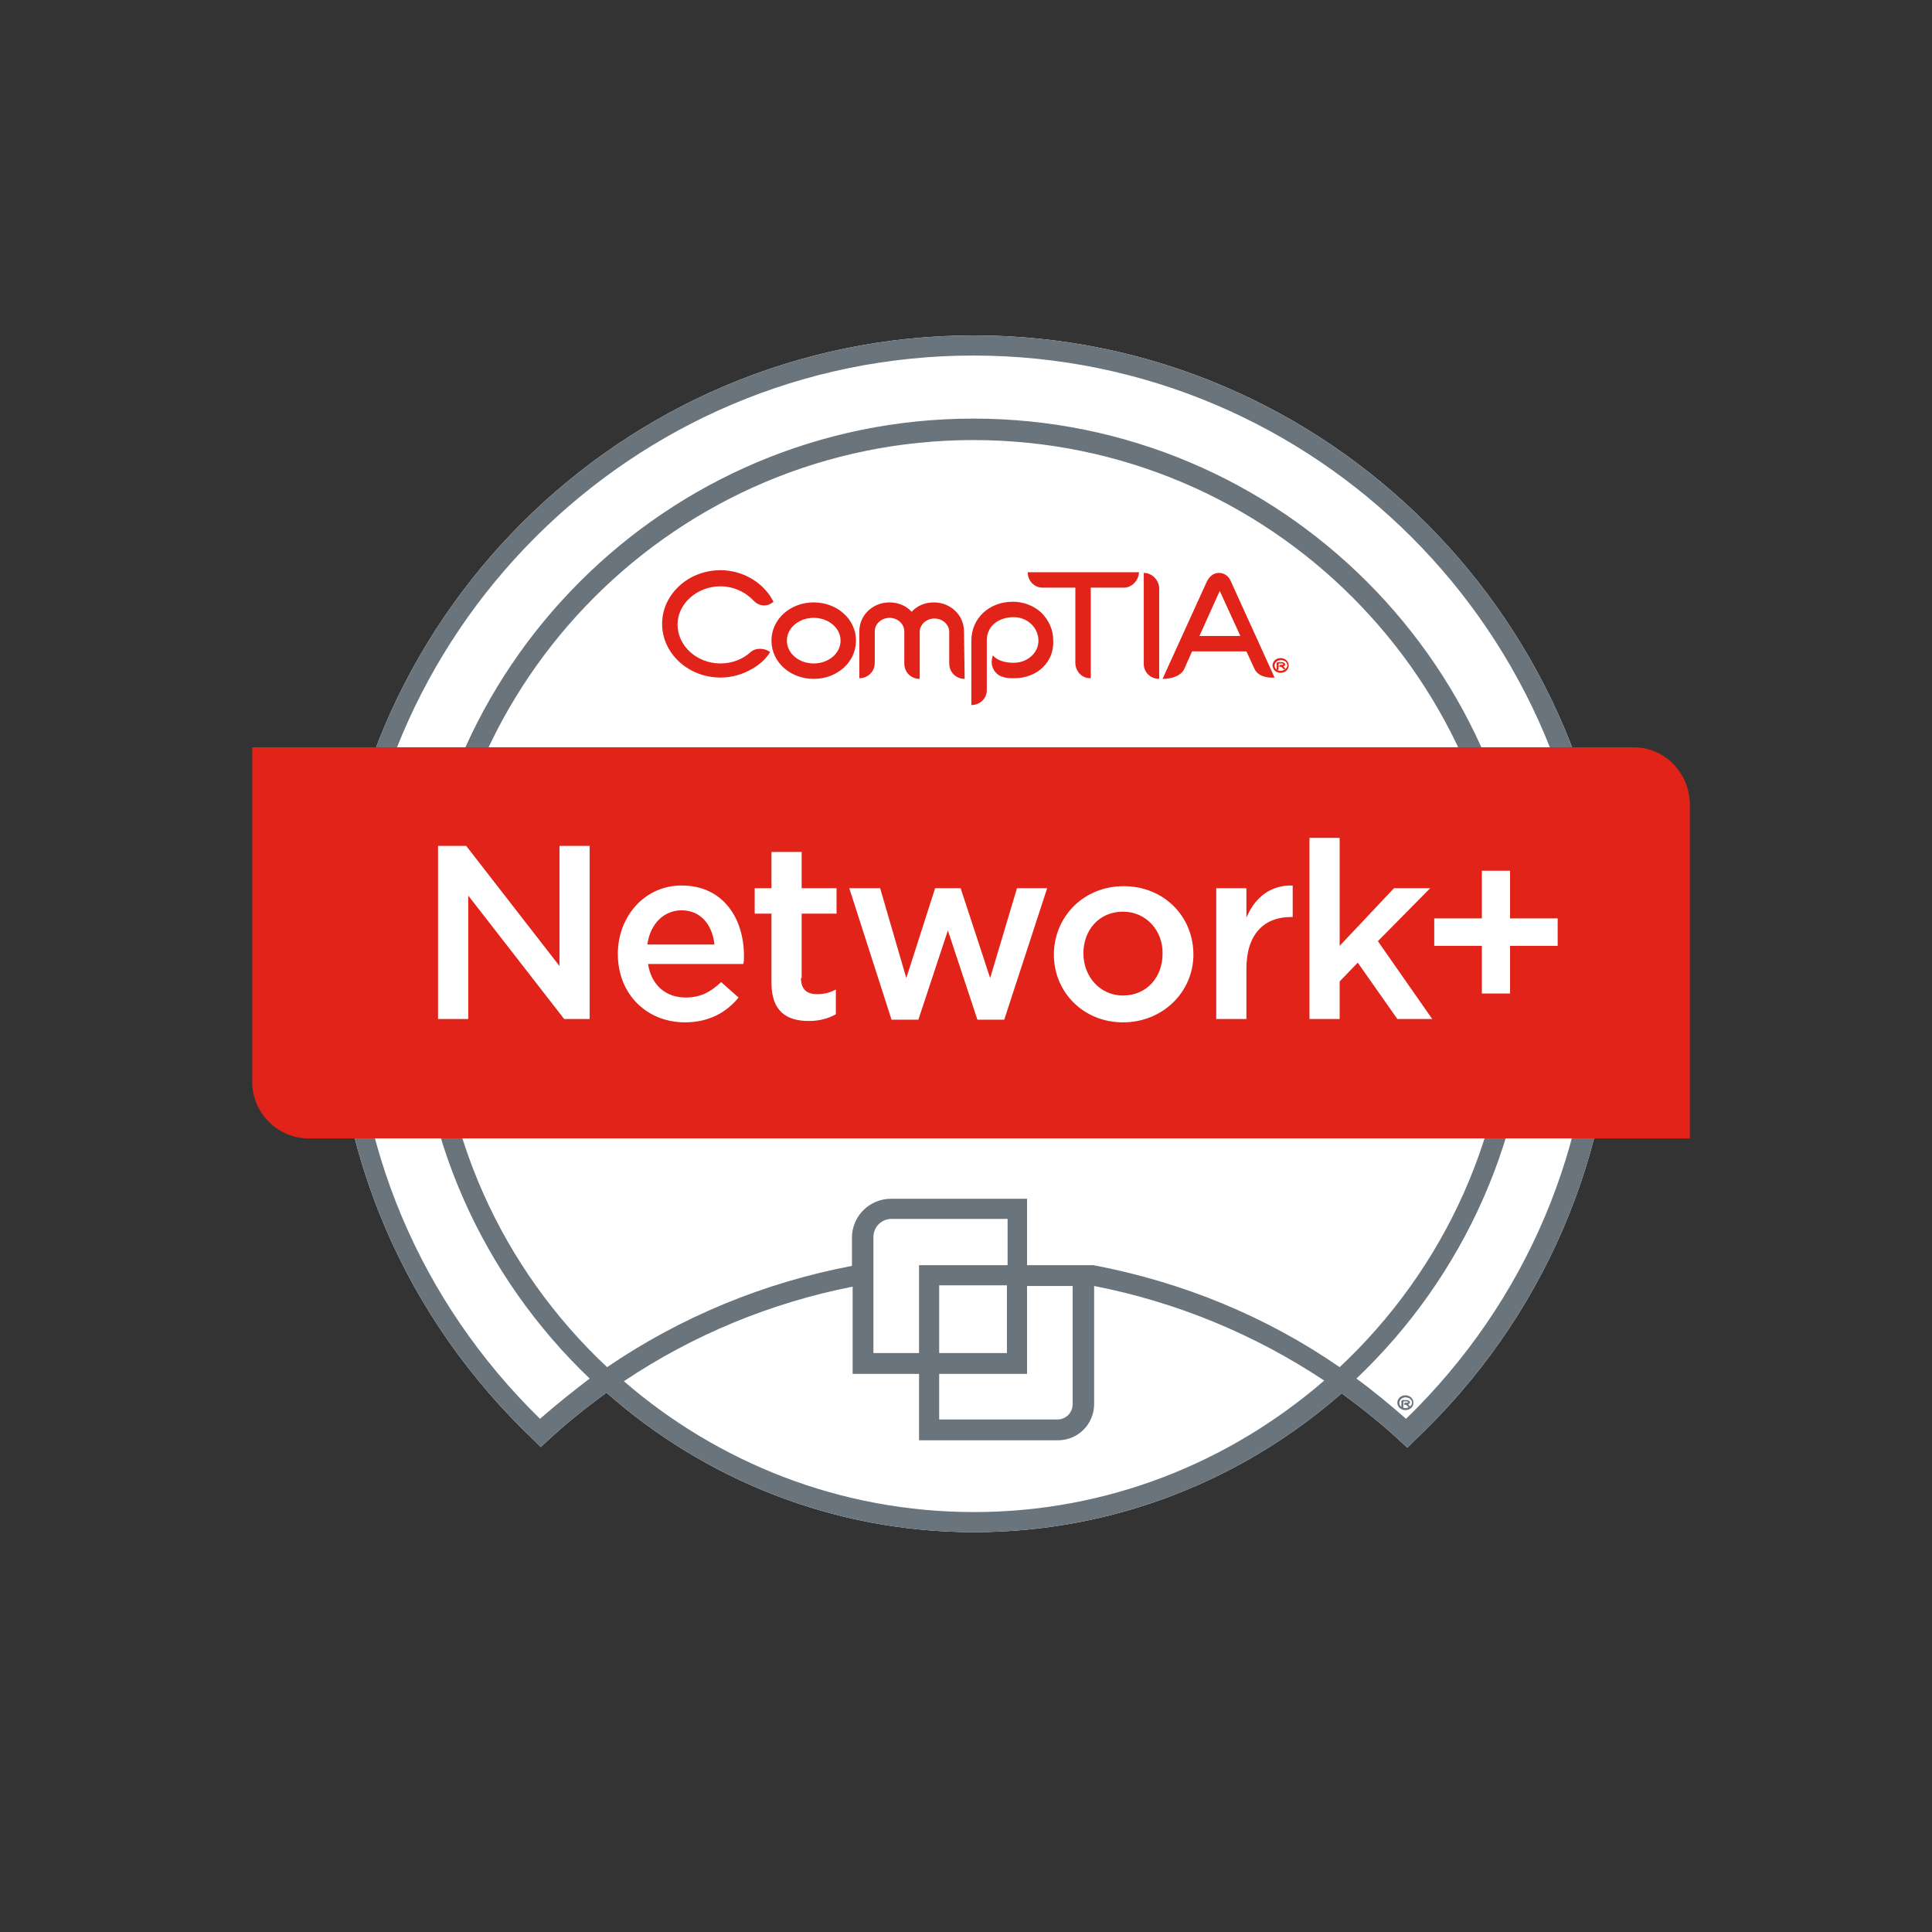
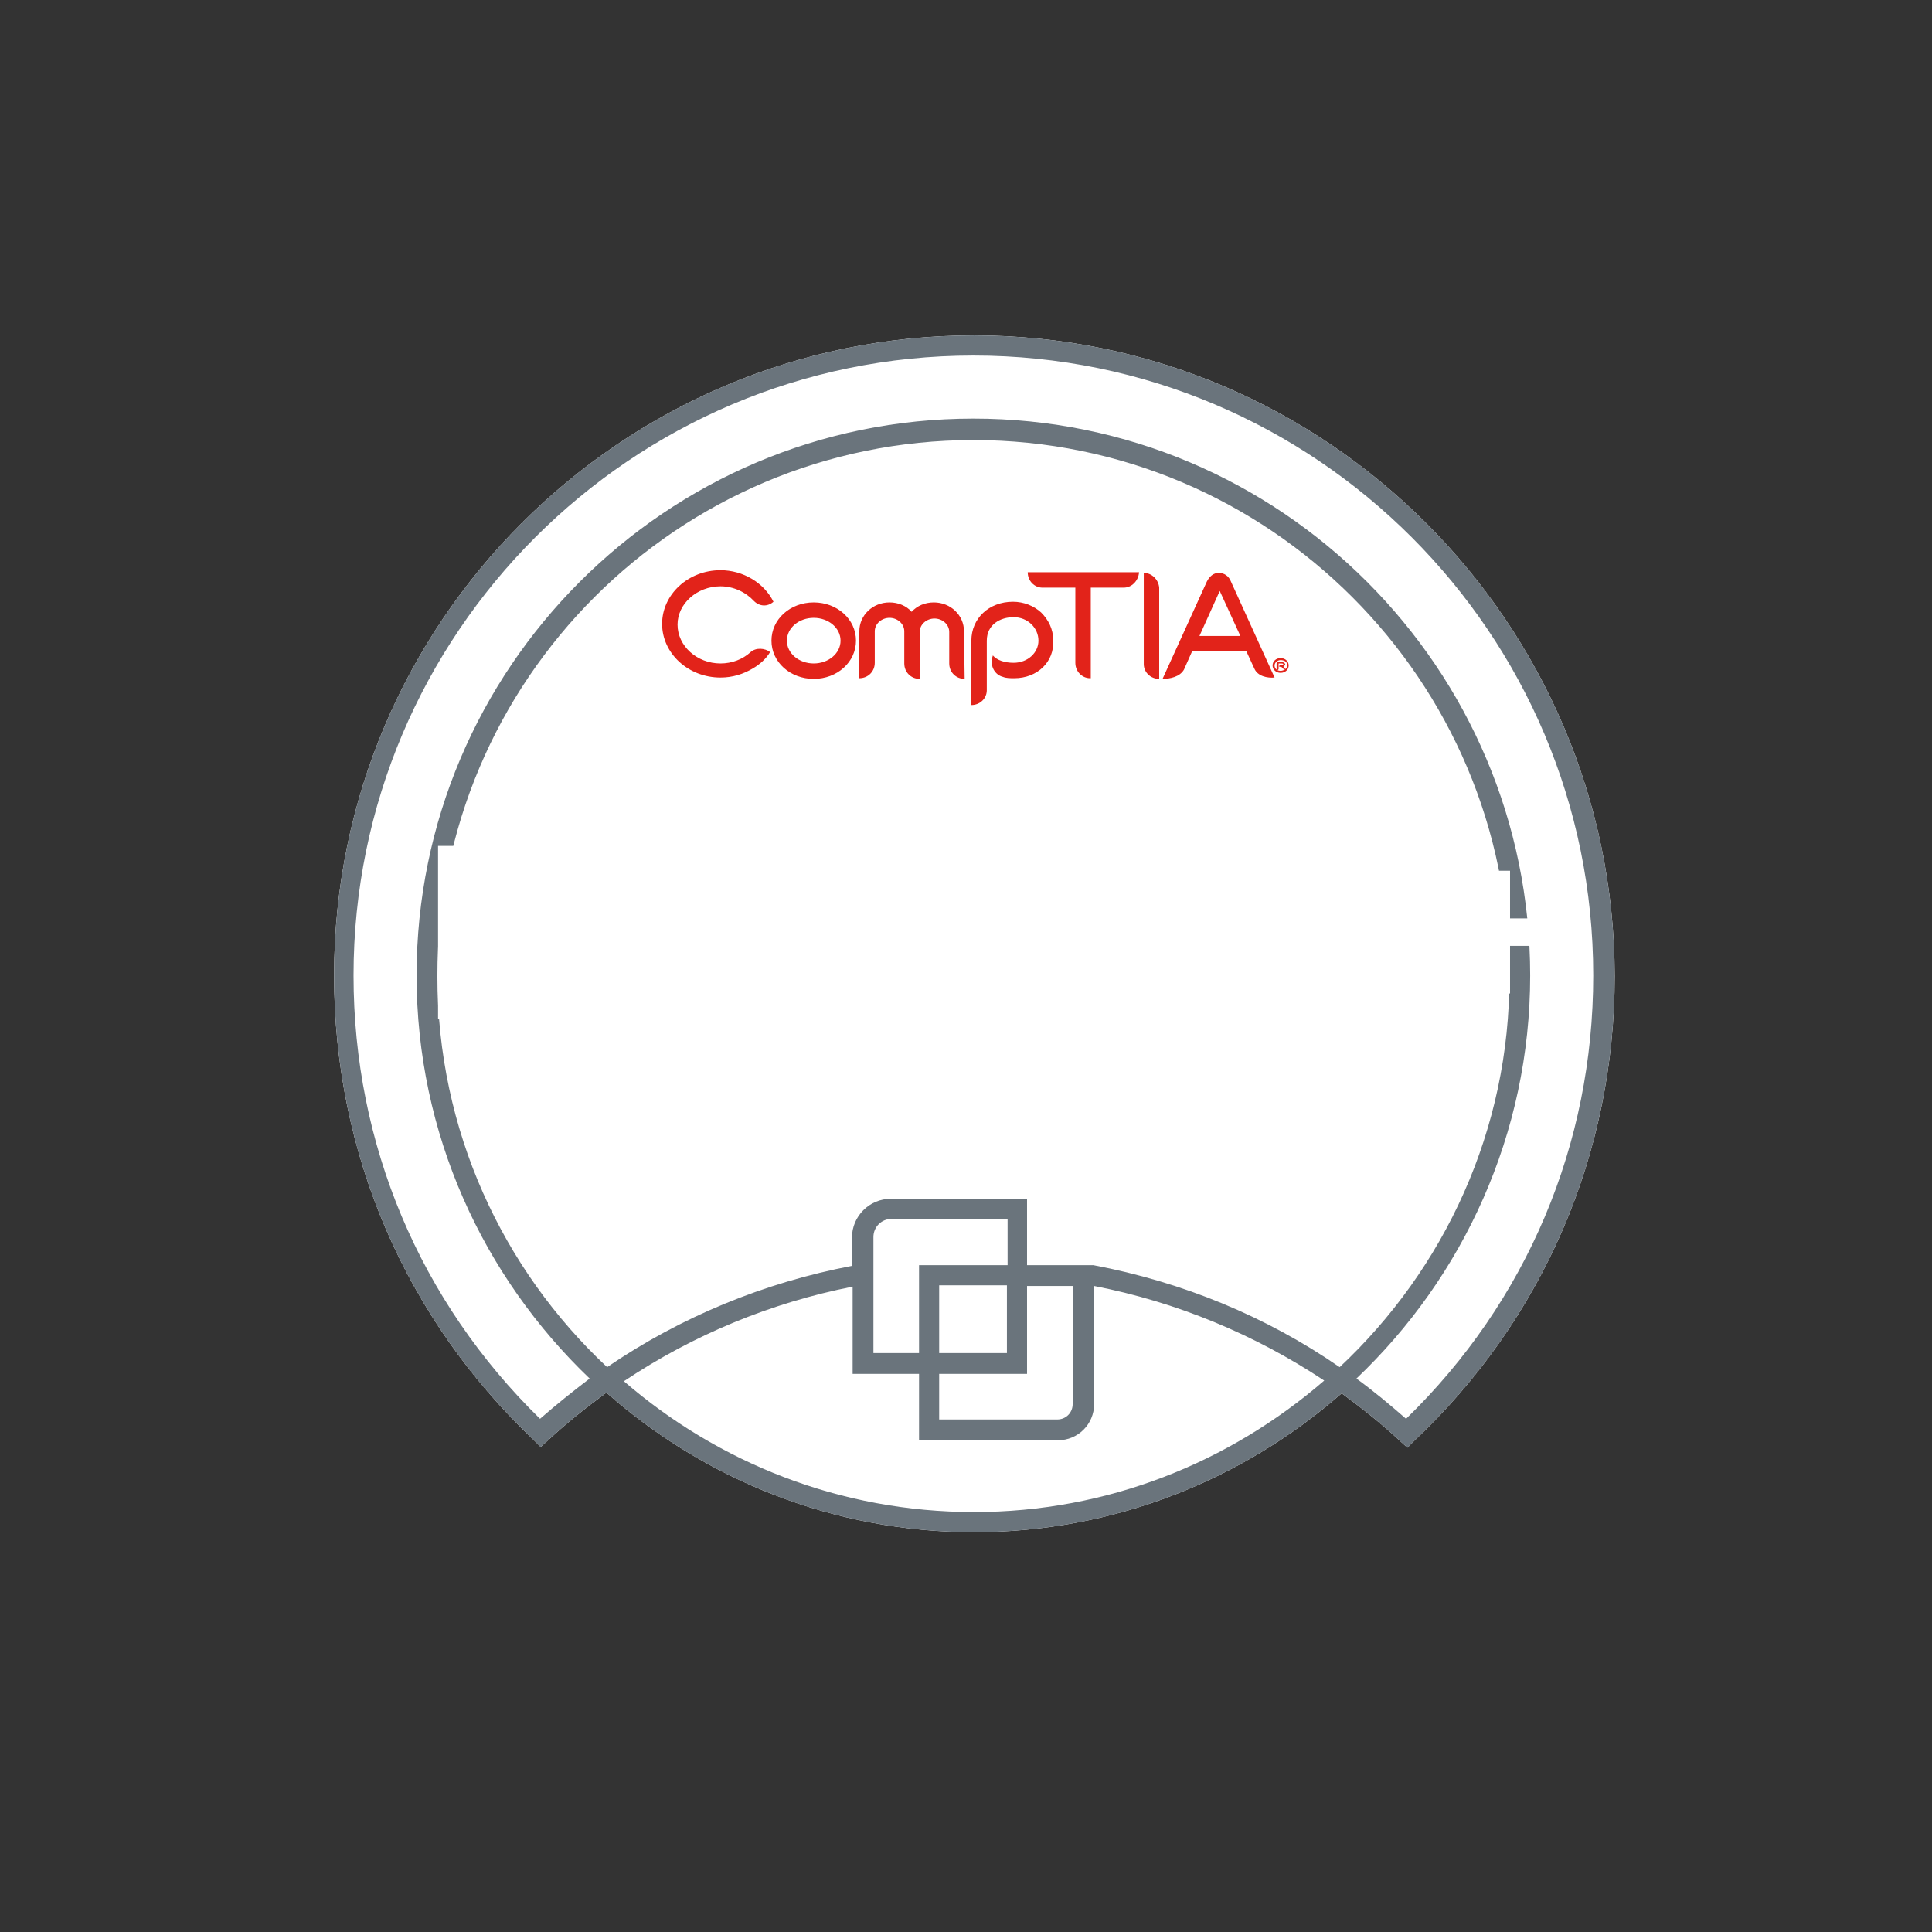
<svg xmlns="http://www.w3.org/2000/svg" version="1.1" id="Layer_1" x="0" y="0" viewBox="0 0 288 288" xml:space="preserve">
  <rect x="0" y="0" width="288" height="288" fill="#333333" stroke="none" />
  <style>.st0{fill:#fff}.st1{fill:#6a747c}.st2{fill:#e2231a}</style>
  <path class="st0" d="M145.2 50c-52.6 0-95.4 42.8-95.4 95.4 0 26.5 10.6 51.1 29.8 69.3l1 1 1.1-1c2.8-2.6 5.7-4.9 8.7-7.1 14.6 12.9 33.8 20.8 54.8 20.8s40.2-7.9 54.8-20.7c3 2.2 5.9 4.5 8.7 7.1l1.1 1 1-1c19.3-18.2 29.9-42.9 29.9-69.3-.1-52.6-42.9-95.5-95.5-95.5z" />
  <path class="st1" d="M145.2 50c-52.6 0-95.4 42.8-95.4 95.4 0 26.5 10.6 51.1 29.8 69.3l1 1 1.1-1c2.8-2.6 5.7-4.9 8.7-7.1 14.6 12.9 33.8 20.8 54.8 20.8s40.2-7.9 54.8-20.7c3 2.2 5.9 4.5 8.7 7.1l1.1 1 1-1c19.3-18.2 29.9-42.9 29.9-69.3-.1-52.6-42.9-95.5-95.5-95.5zm0 175.4c-20 0-38.2-7.4-52.2-19.5 10.3-6.9 21.9-11.7 34.1-14.1v13h9.9v9.9h20.7c3 0 5.4-2.4 5.4-5.4v-17.6c12.3 2.4 23.9 7.2 34.3 14.1-14.1 12.2-32.3 19.6-52.2 19.6zm7.9-20.6v-13.1h6.8v17.6c0 1.3-1 2.3-2.3 2.3H140v-6.8h13.1zm-13.1-3.1v-10.1h10.1v10.1H140zm10.1-13.1H137v13.1h-6.8v-17.3c0-1.5 1.2-2.7 2.7-2.7h17.3v6.9zm49.6 15.2c-11-7.6-23.5-12.7-36.7-15.2h-9.9v-9.9h-20.3c-3.2 0-5.8 2.6-5.8 5.8v4.2c-13.1 2.5-25.5 7.6-36.5 15.1-15.6-14.6-25.3-35.3-25.3-58.3 0-44.1 35.8-79.9 79.9-79.9s79.9 35.8 79.9 79.9c.1 22.9-9.7 43.7-25.3 58.3zm9.9 7.7c-2.4-2.1-4.8-4.1-7.4-6 15.9-15.1 25.9-36.5 25.9-60.1 0-45.8-37.2-83-83-83s-83 37.2-83 83c0 23.6 9.9 44.9 25.8 60.1-2.5 1.9-5 3.9-7.4 6-17.9-17.5-27.8-40.9-27.8-66.1 0-50.9 41.4-92.4 92.4-92.4s92.4 41.4 92.4 92.4c0 25.2-9.9 48.6-27.9 66.1z" />
-   <path class="st2" d="M243.5 111.4H37.6v49.9c0 4.6 3.8 8.4 8.4 8.4h205.9v-49.9c-.1-4.7-3.8-8.4-8.4-8.4z" />
  <path class="st0" d="M83.4 126.1h4.5v25.8h-3.8l-14.3-18.4v18.4h-4.5v-25.8h4.2L83.4 144v-17.9zM102.2 148.7c2.2 0 3.7-.8 5.3-2.3l2.6 2.3c-1.8 2.2-4.4 3.7-8 3.7-5.6 0-10-4.1-10-10.2 0-5.6 4-10.2 9.5-10.2 6.2 0 9.3 4.9 9.3 10.5 0 .4 0 .8-.1 1.2H96.6c.5 3.2 2.7 5 5.6 5zm4.3-7.9c-.3-2.9-2-5.1-4.9-5.1-2.7 0-4.7 2.1-5.1 5.1h10zM119.4 145.8c0 1.7.9 2.4 2.4 2.4 1 0 1.9-.2 2.8-.7v3.7c-1.1.6-2.4 1-4 1-3.3 0-5.6-1.4-5.6-5.7v-10.3h-2.5v-3.8h2.5V127h4.5v5.4h5.2v3.8h-5.2v9.6zM147.6 145.8l4-13.4h4.5l-6.4 19.6h-4l-4.4-13.3-4.4 13.3h-4l-6.3-19.6h4.6l3.9 13.4 4.3-13.4h3.8l4.4 13.4zM167.4 152.4c-5.9 0-10.3-4.5-10.3-10.1s4.4-10.2 10.4-10.2 10.4 4.5 10.4 10.2c0 5.5-4.5 10.1-10.5 10.1zm0-16.5c-3.6 0-5.9 2.8-5.9 6.2 0 3.5 2.5 6.3 5.9 6.3 3.6 0 5.9-2.8 5.9-6.2.1-3.4-2.4-6.3-5.9-6.3zM185.8 151.9h-4.5v-19.5h4.5v4.4c1.2-2.9 3.5-4.9 6.9-4.8v4.7h-.3c-3.9 0-6.6 2.5-6.6 7.7v7.5zM213.5 151.9h-5.2l-5.9-8.4-2.7 2.8v5.6h-4.5v-27h4.5V141l8.1-8.6h5.4l-7.8 7.9 8.1 11.6zM220.9 129.8h4.2v7.1h7.1v4.1h-7.1v7.1h-4.2V141h-7.1v-4.1h7.1v-7.1z" />
  <g>
    <path class="st2" d="M121.3 92.1c-2.2 0-4 1.5-4 3.4s1.8 3.4 4 3.4 4-1.5 4-3.4-1.8-3.4-4-3.4m0 9.1c-3.5 0-6.3-2.5-6.3-5.7s2.8-5.7 6.3-5.7 6.3 2.5 6.3 5.7-2.8 5.7-6.3 5.7M143.8 101.2c-1.3 0-2.3-1-2.3-2.3v-4.7c0-1.1-1-2-2.2-2-1.2 0-2.2.9-2.2 2v7c-1.3 0-2.3-1-2.3-2.3v-4.8c0-1.1-1-2-2.2-2-1.2 0-2.2.9-2.2 2v4.7c0 1.3-1 2.3-2.3 2.3v-7c0-2.4 2-4.3 4.5-4.3 1.3 0 2.5.5 3.3 1.4.8-.9 2-1.4 3.3-1.4 2.5 0 4.5 1.9 4.5 4.3l.1 7.1zM151.2 101.1c-.6 0-1.2 0-1.7-.2-1.2-.3-1.9-1.6-1.6-2.8 0-.1.1-.3.1-.4.6.7 1.7 1.1 3.1 1.1 2.1 0 3.7-1.5 3.7-3.3 0-1.9-1.6-3.5-3.7-3.5-2 0-4 1.1-4 3.5v7.4c0 1.2-1 2.2-2.3 2.2v-9.6c0-3.3 2.6-5.8 6.2-5.8 1.6 0 3.1.6 4.2 1.6 1.1 1.1 1.8 2.5 1.8 4.1.2 3.3-2.4 5.7-5.8 5.7M167.5 87.6h-4.9v13.5h-.1c-1.2 0-2.2-1-2.2-2.3V87.6h-4.9c-1.2 0-2.2-1-2.2-2.3h16.6c-.1 1.3-1.1 2.3-2.3 2.3M182 87.7l-3.2 7.1h6.1l-3.3-7.2.4.1zm5 12l-1.2-2.6h-8.1l-1.2 2.7c-.6 1.1-2.1 1.4-3.2 1.4l6.6-14.5c.4-.8 1-1.3 1.8-1.3s1.5.5 1.8 1.3L190 101c-1.1.1-2.5-.2-3-1.3" />
    <path class="st2" d="M112.4 89.6c-1.2-1.3-3-2.2-5-2.2-3.5 0-6.4 2.6-6.4 5.7 0 3.2 2.9 5.8 6.4 5.8 1.7 0 3.3-.6 4.5-1.7.8-.7 2.1-.6 2.9 0-.6 1-1.5 1.8-2.5 2.4-1.5.9-3.1 1.4-4.9 1.4-4.8 0-8.7-3.6-8.7-8s3.9-8 8.7-8c3.4 0 6.5 1.9 7.9 4.7-.9.8-2.1.7-2.9-.1M191.4 99.3h-.1s.1.1.3.4c-.1.1-.2.1-.3 0l-.3-.3h-.3v-.1c0-.1.1-.2.2-.2H191.2s.1 0 .1-.1c0 0 0-.1-.3-.1h-.4v.8c0 .1-.1.2-.2.2h-.1v-1c0-.1.1-.2.2-.2h.5c.5 0 .6.3.6.4l-.2.2m-.5-.9c-.5 0-.9.4-.9.8 0 .5.4.8.9.8s1-.4 1-.8c0-.5-.4-.8-1-.8m0 1.9c-.7 0-1.2-.5-1.2-1.1 0-.6.5-1.1 1.2-1.1s1.2.5 1.2 1.1c0 .6-.5 1.1-1.2 1.1M170.5 85.4V99c0 1.2 1 2.2 2.3 2.2V87.6c-.1-1.2-1.1-2.2-2.3-2.2" />
  </g>
-   <path class="st1" d="M210 209.3h-.1s.1.1.3.4c-.1.1-.2.1-.3 0l-.3-.3h-.3v-.1c0-.1.1-.2.2-.2H209.8s.1 0 .1-.1c0 0 0-.1-.3-.1h-.4v.8c0 .1-.1.2-.2.2h-.1v-1c0-.1.1-.2.2-.2h.5c.5 0 .6.3.6.4l-.2.2m-.5-1c-.5 0-.9.4-.9.8 0 .5.4.8.9.8s1-.4 1-.8-.4-.8-1-.8m0 1.9c-.7 0-1.2-.5-1.2-1.1 0-.6.5-1.1 1.2-1.1s1.2.5 1.2 1.1c0 .6-.5 1.1-1.2 1.1" />
</svg>